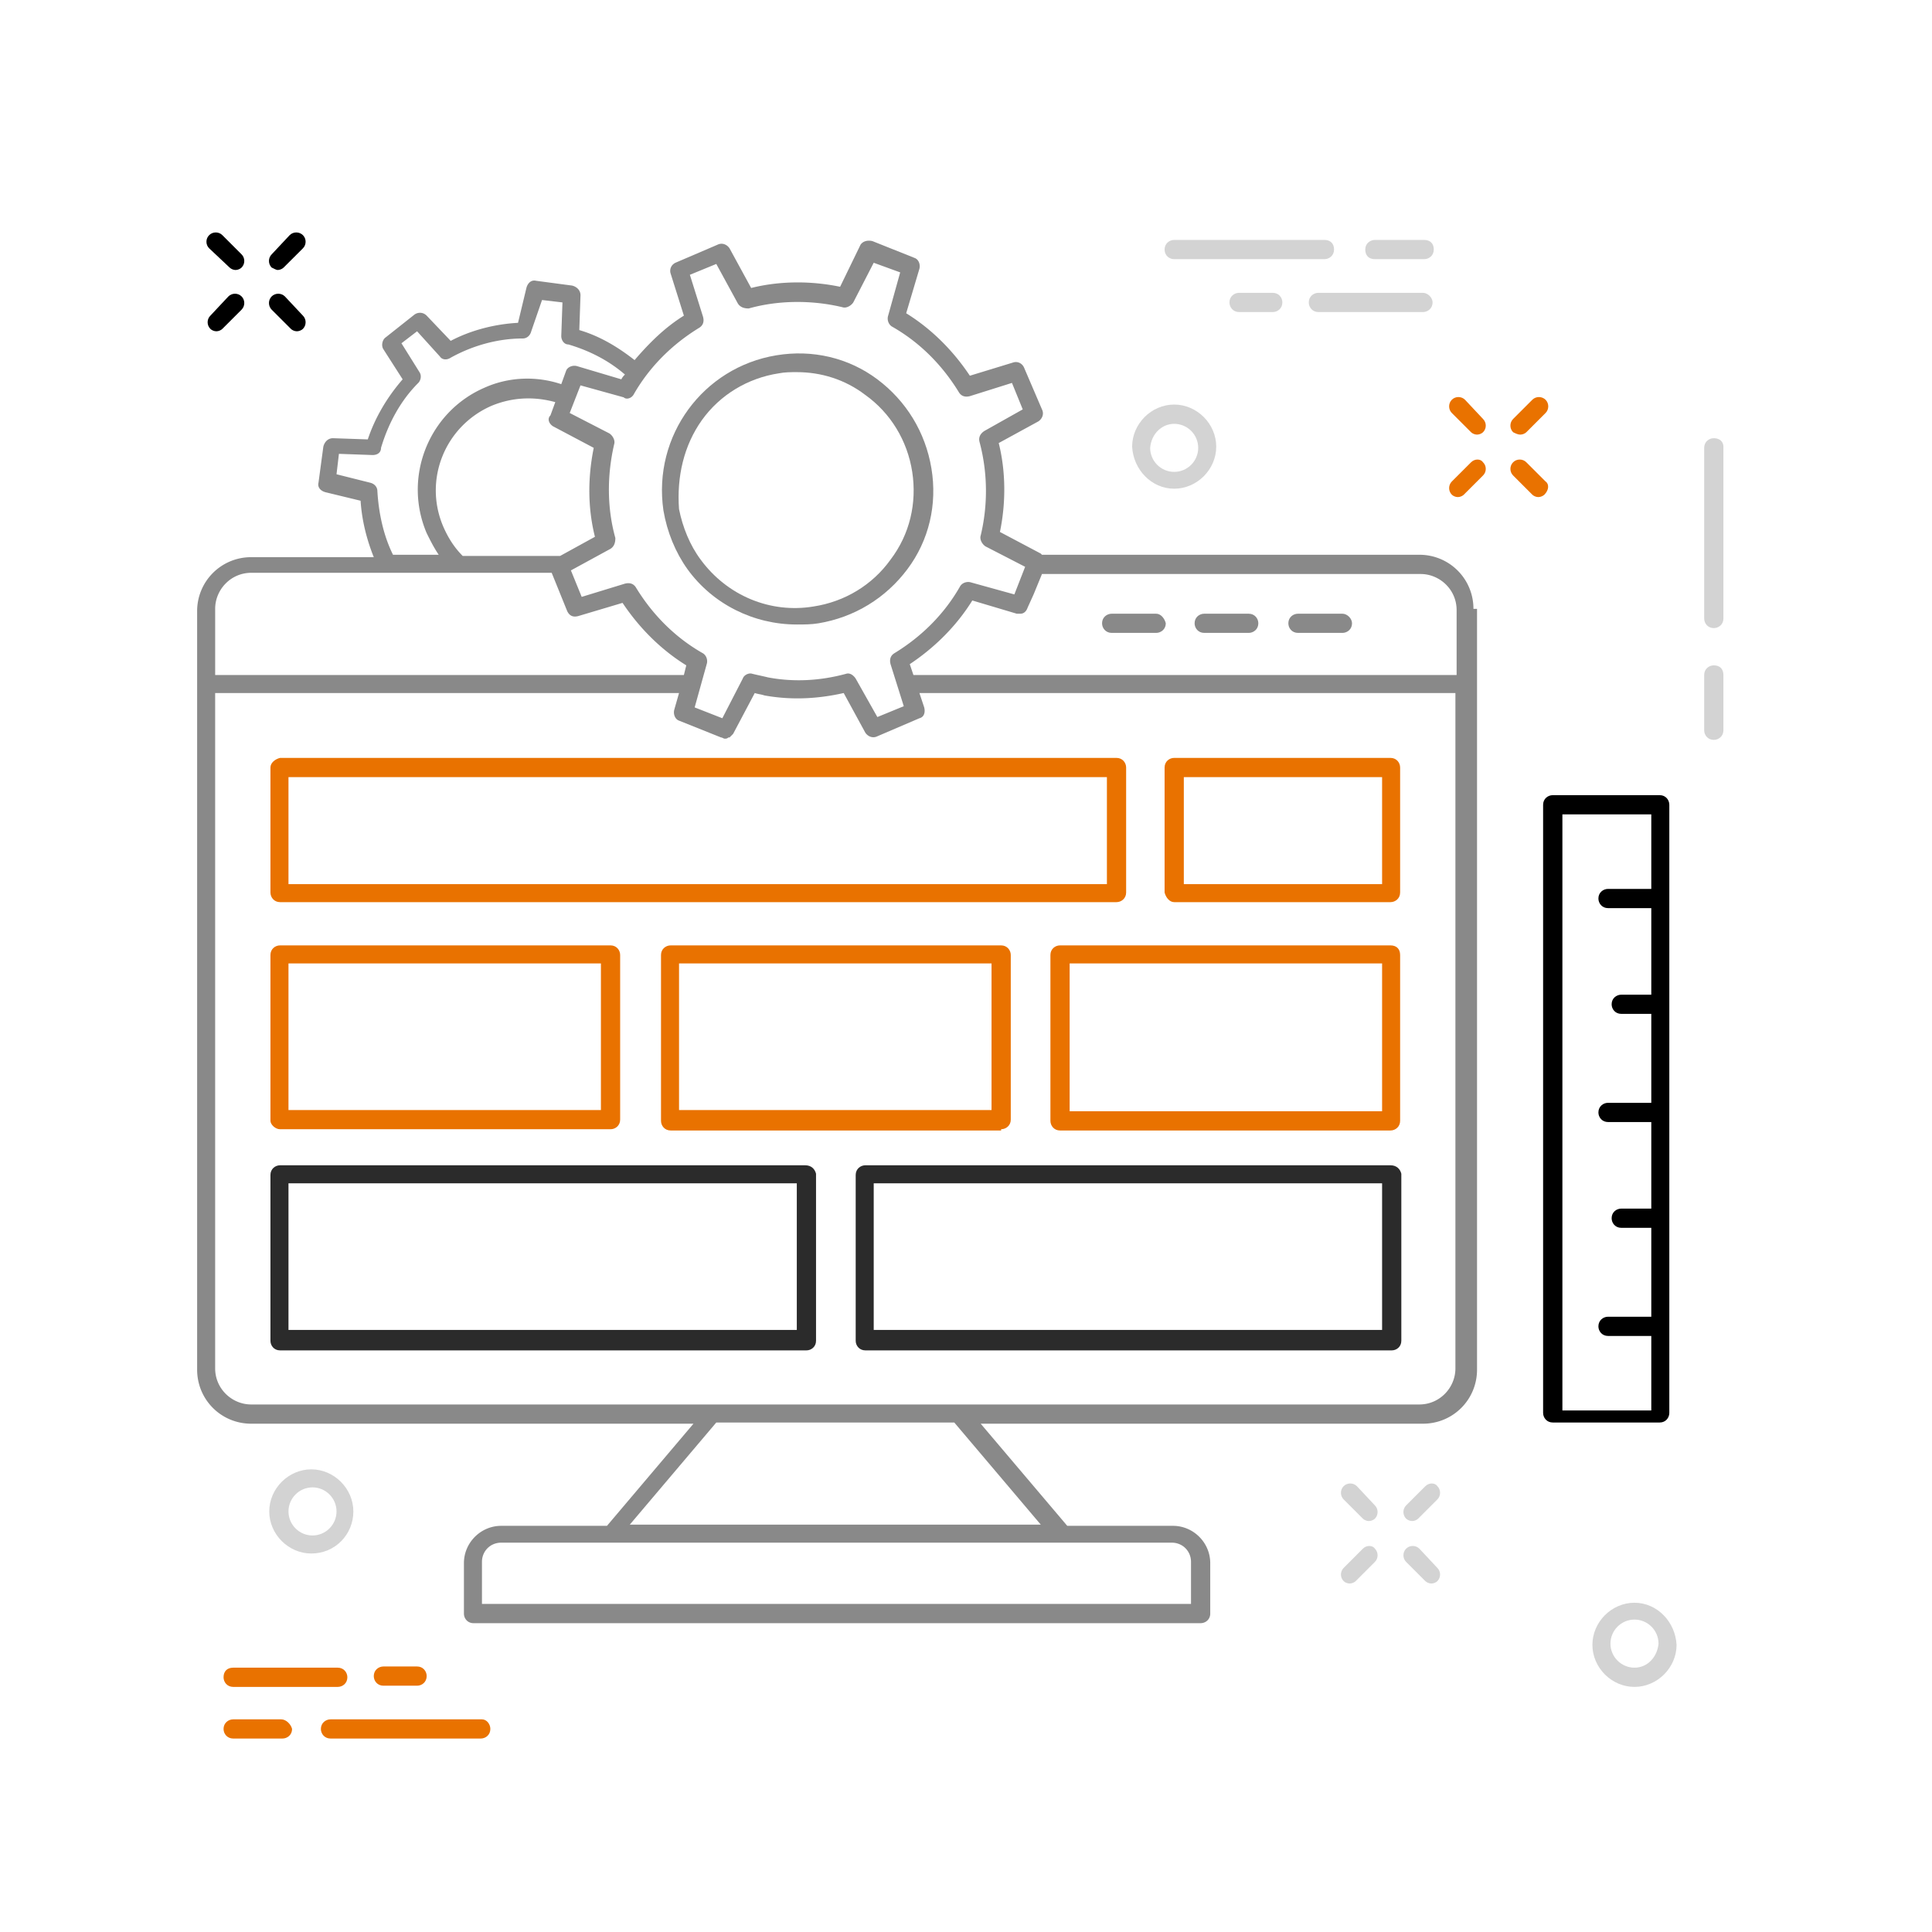
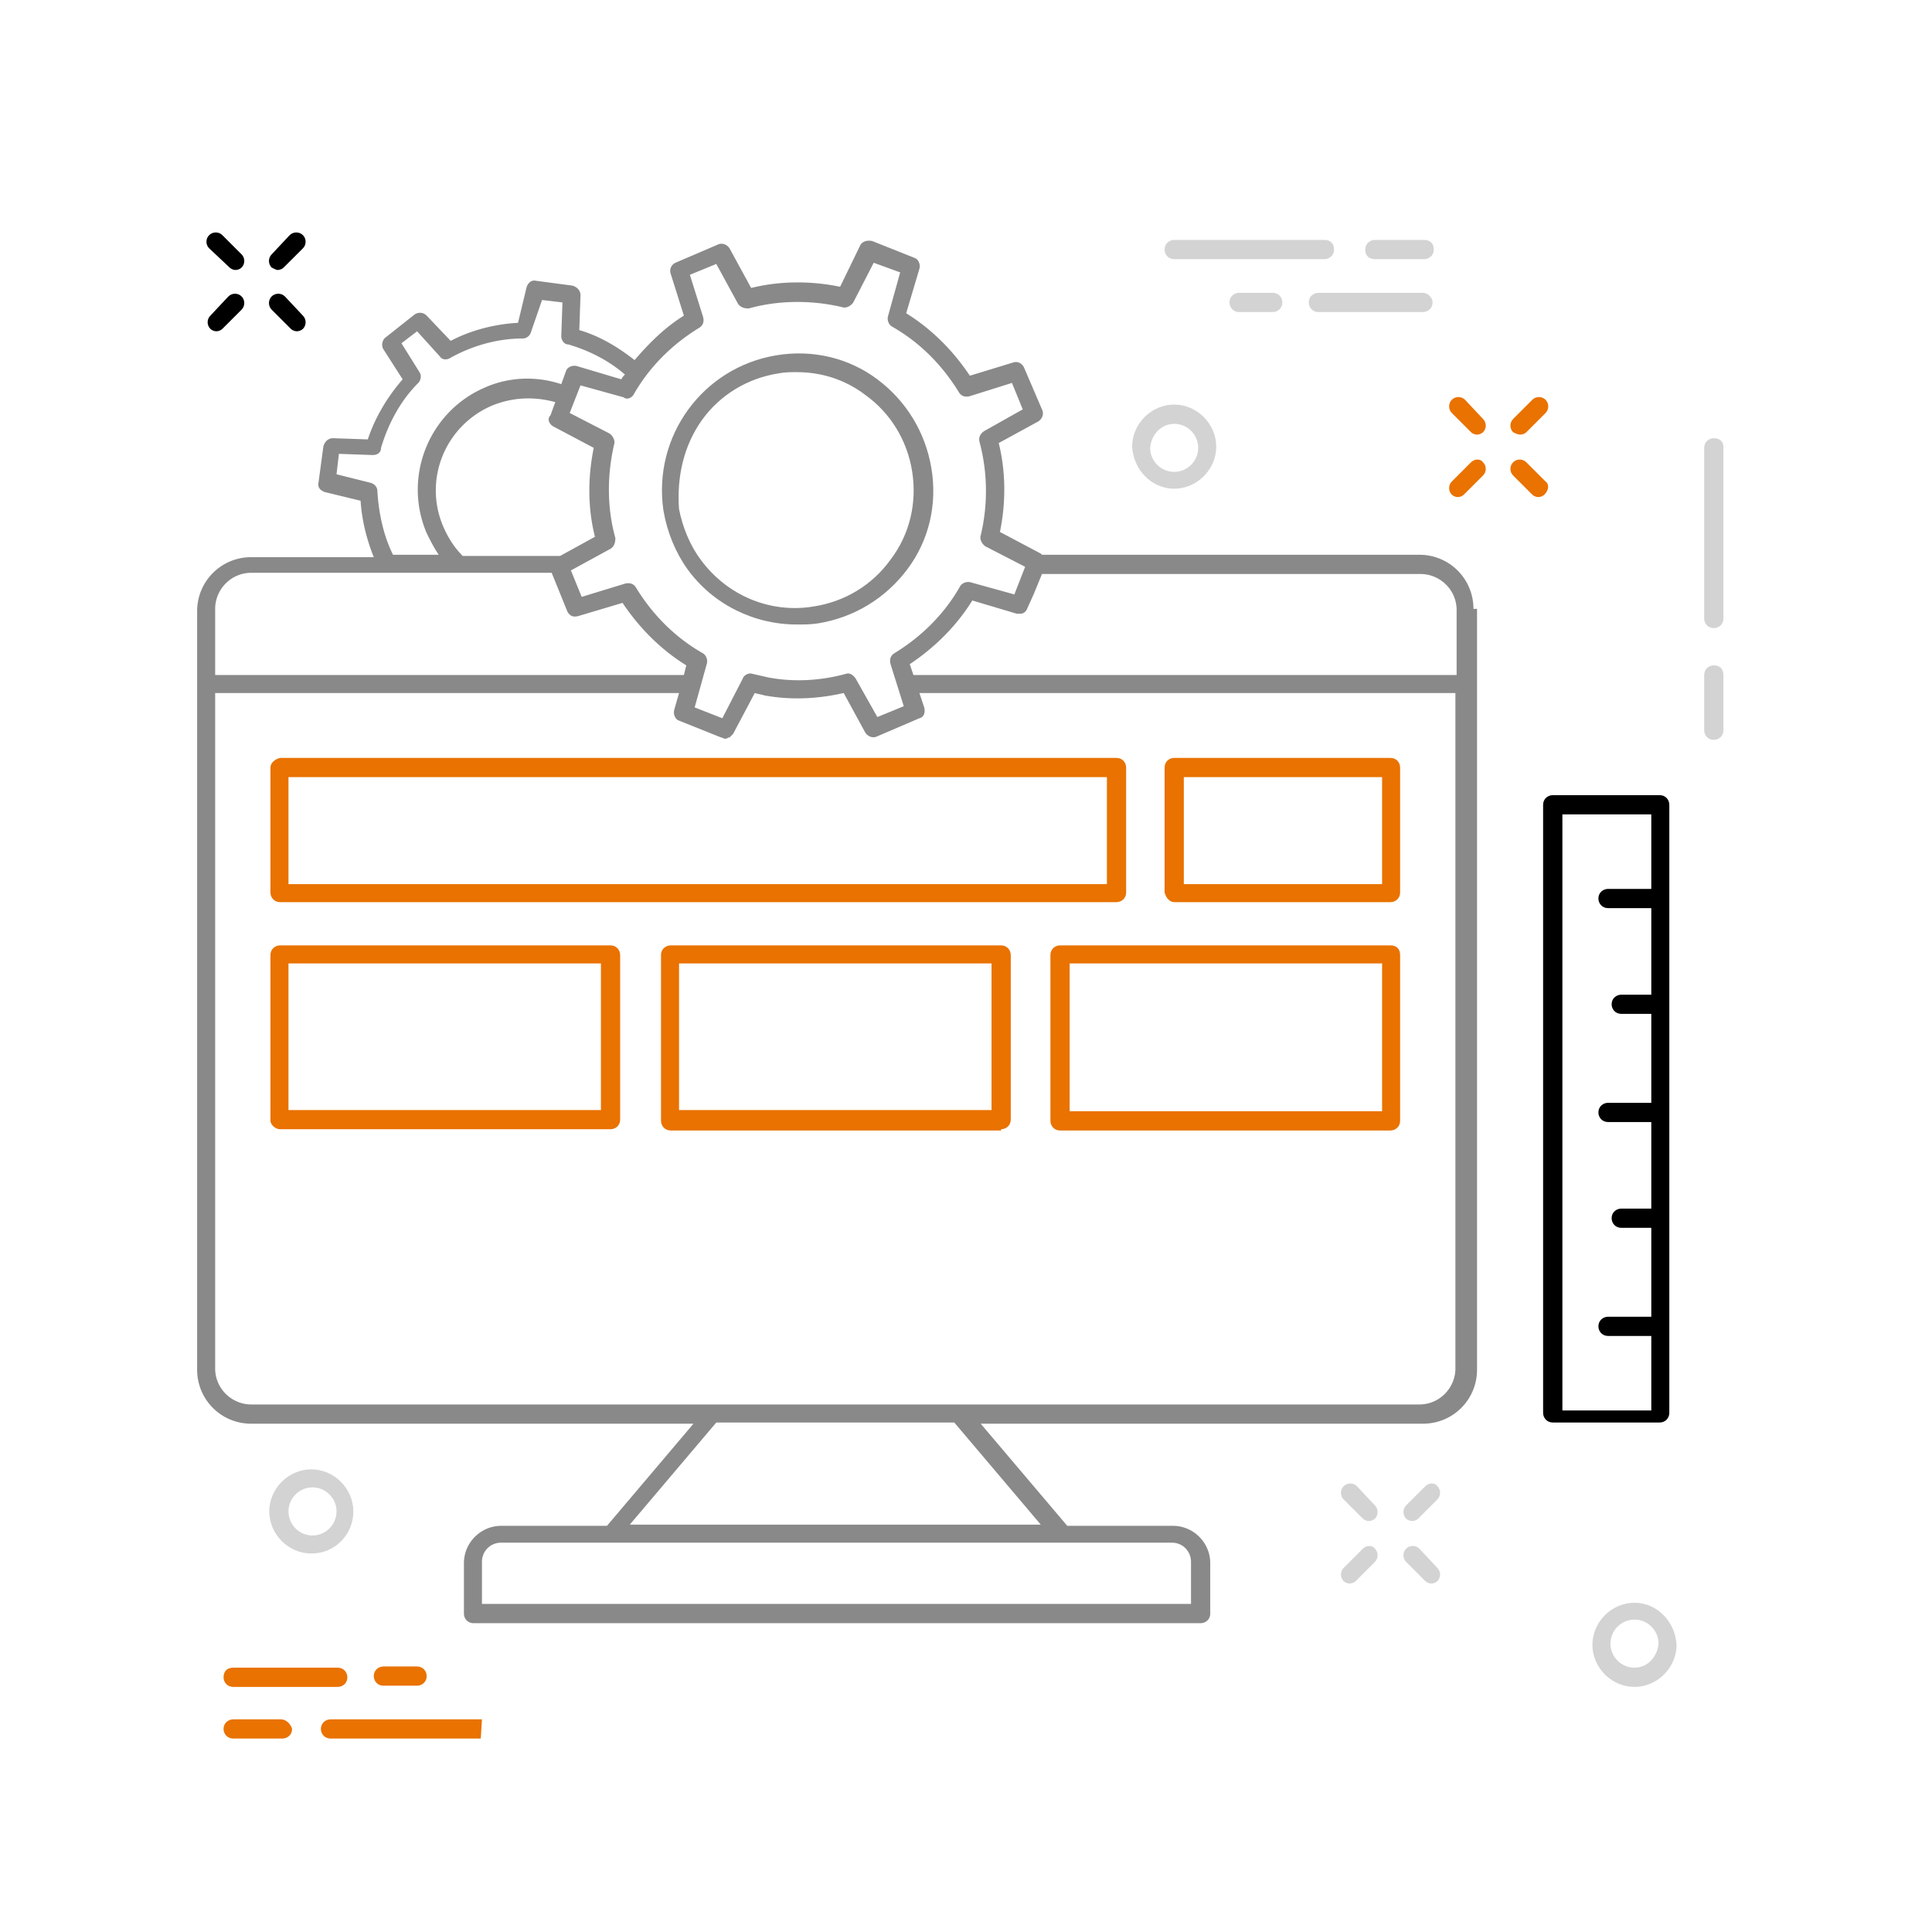
<svg xmlns="http://www.w3.org/2000/svg" width="1000" height="1000" viewBox="423.043 2166.217 1000 1000">
  <path fill="#D3D3D3" d="M1310.117 2393.032c-2.511 0-4.991 1.86-4.991 4.991v88.333c0 2.48 1.86 4.961 4.991 4.961 2.48 0 4.961-1.86 4.961-4.961v-88.953c0-2.51-1.86-4.371-4.961-4.371zm0 117.571c-2.511 0-4.991 1.86-4.991 4.991v28.617c0 2.48 1.86 4.961 4.991 4.961 2.48 0 4.961-1.86 4.961-4.961v-28.617c0-3.131-1.86-4.991-4.961-4.991zM1125.36 2935.46c-1.86-1.861-4.991-1.861-6.852 0-1.86 1.86-1.86 4.991 0 6.851l9.952 9.952c.62.62 1.86 1.24 3.102 1.24 1.27 0 2.51-.62 3.13-1.24 1.86-1.86 1.86-4.991 0-6.852l-9.332-9.951zm32.338 32.343c-1.86-1.865-4.962-1.865-6.852 0-1.86 1.886-1.86 4.986 0 6.847l9.952 9.953c.621.62 1.89 1.239 3.131 1.239 1.24 0 2.48-.619 3.101-1.239 1.861-1.862 1.861-4.963 0-6.823l-9.332-9.977zm-29.237 0l-9.952 9.977c-1.86 1.861-1.86 4.963 0 6.823.62.62 1.86 1.239 3.101 1.239s2.511-.619 3.131-1.239l9.952-9.953c1.86-1.86 1.86-4.961 0-6.847-1.242-1.865-4.372-1.865-6.232 0zm32.338-32.343l-9.952 9.951c-1.86 1.862-1.86 4.992 0 6.852.62.62 1.89 1.24 3.131 1.24 1.24 0 2.48-.62 3.101-1.24l9.952-9.952c1.861-1.86 1.861-4.99 0-6.851-1.241-1.86-4.343-1.86-6.232 0z" />
  <path fill="#E97200" d="M1181.324 2373.127c-1.86-1.86-4.961-1.86-6.821 0-1.86 1.861-1.86 4.991 0 6.853l9.952 9.952c.62.62 1.86 1.24 3.101 1.24s2.48-.62 3.101-1.24c1.891-1.86 1.891-4.963 0-6.852l-9.333-9.953zm41.7 42.314l-9.952-9.945c-1.861-1.892-4.991-1.892-6.852 0-1.86 1.86-1.86 4.961 0 6.821l9.952 9.952c.62.62 1.86 1.24 3.101 1.24s2.48-.62 3.132-1.24c2.481-2.48 2.481-5.581.619-6.828zm-38.569-9.945l-9.952 9.945c-1.86 1.867-1.86 4.968 0 6.828.62.62 1.86 1.24 3.101 1.24s2.48-.62 3.101-1.24l9.952-9.952c1.891-1.86 1.891-4.961 0-6.821-1.241-1.892-4.342-1.892-6.202 0zm25.486-14.324c1.27 0 2.51-.62 3.131-1.24l9.952-9.952c1.861-1.861 1.861-4.991 0-6.853-1.89-1.86-4.991-1.86-6.852 0l-9.952 9.953c-1.86 1.889-1.86 4.991 0 6.852 1.241.62 2.481 1.24 3.721 1.24z" />
  <path d="M541.883 2304.7c.62.62 1.86 1.269 3.101 1.269s2.48-.648 3.101-1.269c1.863-1.86 1.863-4.961 0-6.822l-9.952-9.952c-1.861-1.861-4.962-1.861-6.823 0-1.889 1.86-1.889 4.961 0 6.821l10.573 9.953zm31.718 31.737c.62.632 1.86 1.252 3.101 1.252s2.506-.62 3.131-1.252c1.86-1.879 1.86-4.979 0-6.84l-9.332-9.953c-1.891-1.86-4.991-1.86-6.852 0-1.861 1.86-1.861 4.961 0 6.853l9.952 9.94zm-38.571 1.251c1.24 0 2.48-.62 3.102-1.252l9.952-9.94c1.863-1.892 1.863-4.992 0-6.853-1.86-1.86-4.961-1.86-6.821 0l-9.333 9.953c-1.891 1.86-1.891 4.961 0 6.84.62.632 1.86 1.252 3.1 1.252zm31.719-31.719c1.24 0 2.481-.648 3.103-1.269l9.98-9.953c1.86-1.86 1.86-4.961 0-6.821-1.891-1.861-4.991-1.861-6.852 0l-9.332 9.952c-1.861 1.861-1.861 4.962 0 6.822 1.241.62 2.481 1.269 3.101 1.269z" />
  <path fill="#D3D3D3" d="M1269.036 2995.795c-11.813 0-21.766 9.952-21.766 21.795 0 11.813 9.953 21.767 21.766 21.767 11.813 0 21.796-9.953 21.796-21.767-.621-11.843-9.982-21.795-21.796-21.795zm0 33.608c-6.821 0-12.433-5.611-12.433-12.433 0-6.853 5.611-12.464 12.433-12.464 6.853 0 12.464 5.611 12.464 12.464-.65 6.822-5.611 12.433-12.464 12.433zm-663.098-80.863c0-11.84-9.952-21.793-21.766-21.793-11.813 0-21.765 9.953-21.765 21.793 0 11.816 9.952 21.769 21.765 21.769 12.434 0 21.766-9.953 21.766-21.769zm-33.578 0c0-6.849 5.581-12.46 12.433-12.46 6.853 0 12.434 5.611 12.434 12.46 0 6.824-5.581 12.437-12.434 12.437-6.852 0-12.433-5.613-12.433-12.437zm458.436-529.371c11.813 0 21.767-9.952 21.767-21.766s-9.953-21.792-21.767-21.792c-11.813 0-21.766 9.979-21.766 21.792.621 11.814 9.953 21.766 21.766 21.766zm0-33.579c6.853 0 12.435 5.582 12.435 12.434s-5.582 12.434-12.435 12.434c-6.851 0-12.433-5.582-12.433-12.434.62-7.472 6.23-12.434 12.433-12.434zm0-85.231h77.76c2.48 0 4.991-1.86 4.991-4.992 0-3.101-1.891-4.961-4.991-4.961h-77.76c-2.48 0-4.961 1.86-4.961 4.961 0 3.132 2.48 4.992 4.961 4.992zm103.896 0h25.486c2.51 0 4.991-1.86 4.991-4.992 0-3.101-1.86-4.961-4.991-4.961h-25.486c-2.481 0-4.991 1.86-4.991 4.961 0 3.132 1.862 4.992 4.991 4.992zm24.867 17.424h-54.104c-2.51 0-4.991 1.86-4.991 4.962 0 2.497 1.86 4.991 4.991 4.991h54.104c2.48 0 4.991-1.861 4.991-4.991 0-2.481-2.511-4.962-4.991-4.962zm-95.154 0c-2.512 0-4.992 1.86-4.992 4.962 0 2.497 1.86 4.991 4.992 4.991h17.394c2.511 0 4.991-1.861 4.991-4.991 0-2.481-1.86-4.962-4.991-4.962h-17.394z" />
-   <path fill="#E97200" d="M672.506 3056.15h-78.38c-2.48 0-4.991 1.869-4.991 4.971 0 2.481 1.89 4.963 4.991 4.963h77.76c2.48 0 4.961-1.861 4.961-4.963 0-2.48-1.861-4.971-4.341-4.971zm-103.897 0h-24.866c-2.48 0-4.991 1.869-4.991 4.971 0 2.481 1.891 4.963 4.991 4.963h25.487c2.51 0 4.99-1.861 4.99-4.963-.619-2.48-3.1-4.971-5.611-4.971zm-29.857-21.786c0 2.511 1.891 4.992 4.991 4.992h54.104c2.511 0 4.991-1.86 4.991-4.992 0-2.48-1.86-4.962-4.991-4.962h-54.104c-3.1.001-4.991 1.862-4.991 4.962zm100.174 4.372c2.482 0 4.963-1.861 4.963-4.991 0-2.481-1.861-4.962-4.963-4.962h-17.423c-2.481 0-4.992 1.86-4.992 4.962 0 2.501 1.864 4.991 4.992 4.991h17.423zm-70.937-288.029h171.083c2.48 0 4.961-1.864 4.961-4.965v-85.232c0-2.48-1.86-4.961-4.961-4.961H567.989c-2.48 0-4.962 1.86-4.962 4.961v85.852c0 1.861 2.482 4.345 4.962 4.345zm4.371-85.826h161.721v75.898H572.36v-75.898zm368.864 85.826c2.48 0 4.991-1.864 4.991-4.965v-85.232c0-2.48-1.891-4.961-4.991-4.961H770.17c-2.481 0-4.991 1.86-4.991 4.961v85.852c0 2.481 1.86 4.992 4.991 4.992h171.054v-.647zm-166.713-85.826h161.752v75.898H774.511v-75.898zm368.243-9.332H971.701c-2.48 0-4.961 1.86-4.961 4.961v85.852c0 2.481 1.86 4.992 4.961 4.992h171.053c2.512 0 4.992-1.891 4.992-4.992v-85.852c0-3.101-1.86-4.961-4.992-4.961zm-4.341 85.851H976.692v-76.52h161.721v76.52z" />
-   <path fill="#2B2B2B" d="M839.838 2769.367H567.989c-2.48 0-4.962 1.892-4.962 4.992v85.852c0 2.48 1.861 4.961 4.962 4.961h272.469c2.48 0 4.962-1.86 4.962-4.961v-86.472c-.621-2.48-2.482-4.372-5.582-4.372zm-4.371 85.233H572.36v-75.9h263.106v75.9zm307.287-85.233H870.936c-2.48 0-4.988 1.892-4.988 4.992v85.852c0 2.48 1.888 4.961 4.988 4.961h272.47c2.48 0 4.961-1.86 4.961-4.961v-86.472c-.621-2.48-2.481-4.372-5.613-4.372zm-4.341 85.233H875.278v-75.9h263.135v75.9z" />
+   <path fill="#E97200" d="M672.506 3056.15h-78.38c-2.48 0-4.991 1.869-4.991 4.971 0 2.481 1.89 4.963 4.991 4.963h77.76zm-103.897 0h-24.866c-2.48 0-4.991 1.869-4.991 4.971 0 2.481 1.891 4.963 4.991 4.963h25.487c2.51 0 4.99-1.861 4.99-4.963-.619-2.48-3.1-4.971-5.611-4.971zm-29.857-21.786c0 2.511 1.891 4.992 4.991 4.992h54.104c2.511 0 4.991-1.86 4.991-4.992 0-2.48-1.86-4.962-4.991-4.962h-54.104c-3.1.001-4.991 1.862-4.991 4.962zm100.174 4.372c2.482 0 4.963-1.861 4.963-4.991 0-2.481-1.861-4.962-4.963-4.962h-17.423c-2.481 0-4.992 1.86-4.992 4.962 0 2.501 1.864 4.991 4.992 4.991h17.423zm-70.937-288.029h171.083c2.48 0 4.961-1.864 4.961-4.965v-85.232c0-2.48-1.86-4.961-4.961-4.961H567.989c-2.48 0-4.962 1.86-4.962 4.961v85.852c0 1.861 2.482 4.345 4.962 4.345zm4.371-85.826h161.721v75.898H572.36v-75.898zm368.864 85.826c2.48 0 4.991-1.864 4.991-4.965v-85.232c0-2.48-1.891-4.961-4.991-4.961H770.17c-2.481 0-4.991 1.86-4.991 4.961v85.852c0 2.481 1.86 4.992 4.991 4.992h171.054v-.647zm-166.713-85.826h161.752v75.898H774.511v-75.898zm368.243-9.332H971.701c-2.48 0-4.961 1.86-4.961 4.961v85.852c0 2.481 1.86 4.992 4.961 4.992h171.053c2.512 0 4.992-1.891 4.992-4.992v-85.852c0-3.101-1.86-4.961-4.992-4.961zm-4.341 85.851H976.692v-76.52h161.721v76.52z" />
  <path fill="#E97200" d="M563.027 2563.496v64.676c0 2.48 1.861 4.991 4.962 4.991h432.949c2.481 0 4.991-1.89 4.991-4.991v-64.676c0-2.511-1.891-4.992-4.991-4.992H567.989c-2.48.62-4.962 2.481-4.962 4.992zm9.333 4.961h423.617v55.374H572.36v-55.374zm458.436 64.706h111.958c2.512 0 4.992-1.89 4.992-4.991v-64.676c0-2.511-1.86-4.992-4.992-4.992h-111.958c-2.48 0-4.961 1.86-4.961 4.992v64.676c.62 2.48 2.48 4.991 4.961 4.991zm4.991-64.706h102.626v55.374h-102.626v-55.374z" />
  <path d="M1287.081 2897.51v-314.73c0-2.51-1.86-4.99-4.961-4.99h-55.374c-2.48 0-4.992 1.86-4.992 4.99v314.73c0 2.511 1.892 4.992 4.992 4.992h55.374c3.101 0 4.961-2.481 4.961-4.992zm-9.332-271.198h-22.386c-2.48 0-4.989 1.86-4.989 4.962 0 2.51 1.889 4.99 4.989 4.99h22.386v44.801h-15.534c-2.511 0-4.991 1.861-4.991 4.962 0 2.48 1.86 4.962 4.991 4.962h15.534v46.041h-22.386c-2.48 0-4.989 1.86-4.989 4.991 0 2.481 1.889 4.962 4.989 4.962h22.386v44.801h-15.534c-2.511 0-4.991 1.86-4.991 4.962 0 2.503 1.86 4.991 4.991 4.991h15.534v46.011h-22.386c-2.48 0-4.989 1.864-4.989 4.992 0 2.48 1.889 4.961 4.989 4.961h22.386v38.569h-46.013v-308.527h46.013v38.569z" />
  <path fill="#898989" d="M778.883 2460.84c13.053 18.044 34.198 28.617 56.584 28.617 3.751 0 7.472 0 11.222-.62 18.636-3.101 34.82-13.054 46.013-27.997 11.192-14.914 15.564-33.579 12.434-52.243-3.102-18.665-13.054-34.85-27.968-46.042-14.943-11.193-33.608-15.534-52.273-12.434-37.946 6.232-64.056 41.671-58.474 80.24 1.888 11.194 6.23 21.766 12.462 30.479zm7.441-77.14c9.332-13.054 23.656-21.766 39.811-24.246 3.131-.62 6.231-.62 9.332-.62 12.463 0 24.896 3.721 35.469 11.813 13.054 9.333 21.766 23.627 24.275 39.811 2.481 16.184-1.27 32.338-11.222 45.421-9.333 13.054-23.626 21.766-39.811 24.246-22.386 3.751-44.771-5.587-58.475-24.246-5.581-7.472-9.33-16.804-11.193-26.136-1.239-16.805 2.511-32.96 11.814-46.043z" />
  <path fill="#898989" d="M1185.695 2481.364a27.887 27.887 0 0 0-27.997-27.997H962.369l-.62-.62-21.146-11.192c3.101-14.914 3.101-31.098-.62-46.018l20.525-11.217c1.86-1.24 3.101-3.721 1.86-6.202l-9.333-21.765c-1.24-2.511-3.721-3.131-5.581-2.511l-22.416 6.852c-8.682-13.054-19.904-24.258-32.958-32.338l6.852-23.036c.62-2.48-.62-4.961-2.481-5.581l-21.795-8.713c-2.48-.62-4.961 0-6.201 1.86l-10.572 21.766c-14.944-3.101-31.127-3.101-46.042.621l-11.192-20.526c-1.24-1.86-3.723-3.101-6.232-1.86l-21.765 9.333c-2.481 1.24-3.102 3.749-2.481 5.611l6.852 21.766c-9.982 6.206-18.044 14.293-25.516 23.006-8.713-6.823-18.045-12.434-28.617-15.534l.62-18.045c0-2.491-1.86-4.371-4.342-4.991l-18.664-2.48c-2.481-.62-4.371 1.24-4.992 3.722l-4.341 18.044c-11.813.62-24.276 3.751-34.849 9.332l-12.433-13.053c-1.861-1.86-4.342-1.86-6.232-.62l-14.913 11.813c-1.86 1.24-2.48 4.357-1.24 6.231l9.952 15.534c-8.092 9.332-14.323 19.905-18.045 31.098l-18.044-.62c-2.48 0-4.342 1.86-4.962 4.371l-2.511 18.665c-.62 2.48 1.241 4.341 3.752 4.961l18.043 4.371c.62 9.953 3.102 19.904 6.822 29.211h-63.436a27.884 27.884 0 0 0-27.997 27.993v392.519c0 15.564 12.433 27.997 27.997 27.997h228.908l-44.772 52.864h-54.753c-10.572 0-19.285 8.712-19.285 19.284v26.136c0 2.481 1.86 4.962 4.962 4.962H1044.5c2.48 0 4.961-1.861 4.961-4.962v-26.136c0-10.572-8.712-19.284-19.285-19.284h-54.725l-44.8-52.864h228.907c15.564 0 27.997-12.433 27.997-27.997v-393.759h-1.86zm-434.809-110.718c8.092-14.293 19.904-26.137 34.198-34.844 1.863-1.245 2.509-3.105 1.863-5.586l-6.824-21.766 13.673-5.611 11.193 20.524c1.241 1.878 3.131 2.511 5.611 2.511 15.534-4.371 32.958-4.371 48.522-.633 1.86.633 4.341-.638 5.581-2.497l10.574-20.525 13.702 4.991-6.231 22.386c-.62 1.86 0 4.341 1.86 5.581 14.323 8.092 26.137 19.906 34.849 34.229 1.24 1.86 3.101 2.48 5.581 1.86l21.796-6.851 5.581 13.702-19.905 11.193c-1.859 1.24-3.101 3.101-2.48 5.581 4.344 16.185 4.344 32.988.621 48.523-.621 1.889.619 4.37 2.48 5.61l20.524 10.573-5.581 14.293-22.387-6.201c-1.89-.62-4.37 0-5.61 1.86-8.092 14.323-19.905 26.137-34.227 34.849-1.862 1.24-2.482 3.102-1.862 5.582l6.852 21.765-13.674 5.612-11.22-19.905c-1.243-1.86-3.104-3.101-4.964-2.48-13.675 3.721-27.377 4.341-40.431 1.86-2.48-.62-5.611-1.24-8.092-1.86-1.86-.62-4.341.62-4.961 2.48l-10.574 20.525-14.322-5.612 6.231-22.385c.62-1.861 0-4.342-1.888-5.582-14.296-8.092-26.109-19.904-34.821-34.229-1.24-1.86-3.102-2.48-5.612-1.86l-22.385 6.852-5.582-13.703 20.525-11.193c1.86-1.24 2.48-3.101 2.48-5.581-4.342-15.564-4.342-32.368-.62-48.523.62-1.889-.62-4.37-2.481-5.61l-20.525-10.572 5.583-14.294 22.385 6.201c1.243 1.241 3.754.621 4.994-1.24zm-41.671 16.185l21.146 11.192c-3.13 15.534-3.13 31.098.62 46.041l-18.045 9.924h-50.383c-4.342-4.342-7.472-9.303-9.952-14.914-10.573-24.271.62-52.243 24.87-62.816 10.568-4.371 21.792-4.991 32.984-1.891l-2.508 6.853c-1.863 1.86-.623 4.37 1.268 5.611zm-94.564 29.237l-17.425-4.371 1.244-10.573 17.421.621c2.483 0 4.371-1.241 4.371-3.722 3.721-12.434 9.952-24.276 19.284-33.607 1.24-1.241 1.861-3.722.62-5.582l-9.332-14.944 8.091-6.201 11.814 13.054c1.24 1.86 3.721 1.86 5.581.619 11.192-6.215 24.276-9.952 37.33-9.952 1.859 0 3.724-1.24 4.37-3.721l5.582-16.185 10.572 1.241-.62 17.424c0 1.86 1.24 4.341 3.724 4.341 10.572 3.131 20.553 8.093 29.234 15.564-.62.62-1.24 1.24-1.86 2.48l-23.005-6.848c-2.481-.623-4.992.646-5.612 2.507l-2.48 6.851c-13.053-4.37-27.377-3.75-39.81 1.861-28.617 12.434-42.291 46.012-29.857 75.249 1.86 3.751 3.721 7.472 6.231 11.192h-23.656c-4.961-9.951-7.442-21.765-8.089-32.958.001-1.859-1.242-3.72-3.723-4.34zm-80.241 65.296c0-9.952 8.093-18.664 18.665-18.664h155.517l8.063 19.904c1.27 2.512 3.131 3.132 5.611 2.512l23.006-6.853c8.713 13.054 19.905 24.246 32.989 32.339l-1.241 4.991H534.41v-34.229zm495.146 483.333c5.611 0 9.953 4.371 9.953 9.952v21.767H672.506v-21.767c0-5.581 4.341-9.952 9.952-9.952h347.098zm-67.807-9.333H749.024l44.771-52.862h123.182l44.772 52.862zm214.614-80.86c0 9.953-8.093 18.665-18.665 18.665H553.075c-9.952 0-18.665-8.092-18.665-18.665v-349.578h240.101l-2.48 8.686c-.62 2.507.621 4.988 2.48 5.608l21.768 8.712c.647 0 1.269.62 1.889.62.62 0 1.241 0 1.86-.62h.621l1.86-1.86 11.192-21.146c1.861.62 3.131.62 4.991 1.24 13.674 2.48 27.347 1.86 41.051-1.24l11.192 20.525c1.24 1.86 3.721 3.101 6.231 1.86l21.766-9.332c2.48-.62 3.101-3.102 2.48-5.612l-2.48-7.441h277.431v349.578zm0-358.91H895.832l-1.891-5.611c13.083-8.713 24.276-19.905 32.368-32.959l23.006 6.852h1.86c1.86 0 3.103-1.271 3.75-3.13l3.102-6.853 4.342-10.572h195.949c9.952 0 18.665 8.092 18.665 18.665v33.608h-.62z" />
-   <path fill="#898989" d="M1117.889 2483.875h-23.006c-2.509 0-4.991 1.861-4.991 4.962 0 2.48 1.86 4.966 4.991 4.966h23.006c2.48 0 4.961-1.865 4.961-4.966 0-2.481-2.481-4.962-4.961-4.962zm-48.523 0h-23.006c-2.511 0-4.991 1.861-4.991 4.962 0 2.48 1.861 4.966 4.991 4.966h23.006c2.48 0 4.991-1.865 4.991-4.966 0-2.481-1.89-4.962-4.991-4.962zm-47.902 0h-23.006c-2.48 0-4.991 1.861-4.991 4.962 0 2.48 1.891 4.966 4.991 4.966h23.006c2.481 0 4.991-1.865 4.991-4.966-.62-2.481-2.51-4.962-4.991-4.962z" />
</svg>